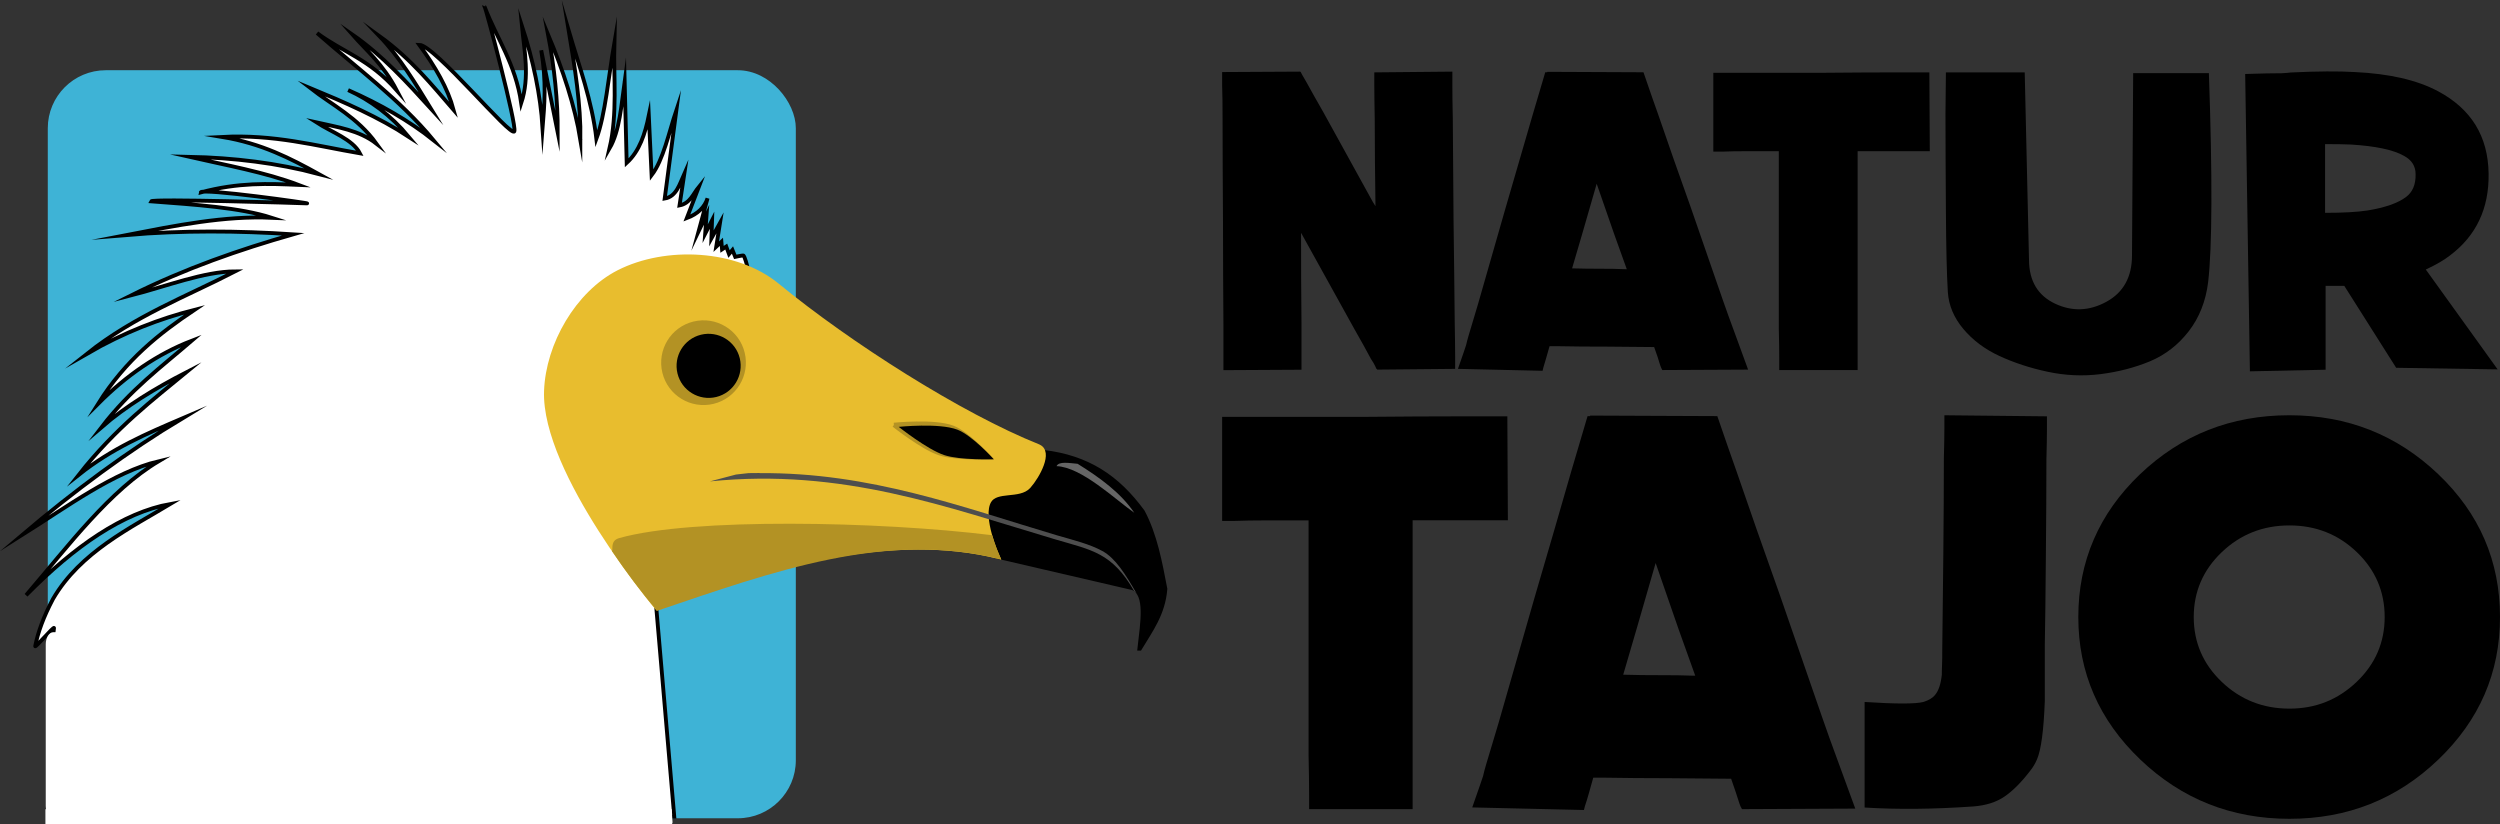
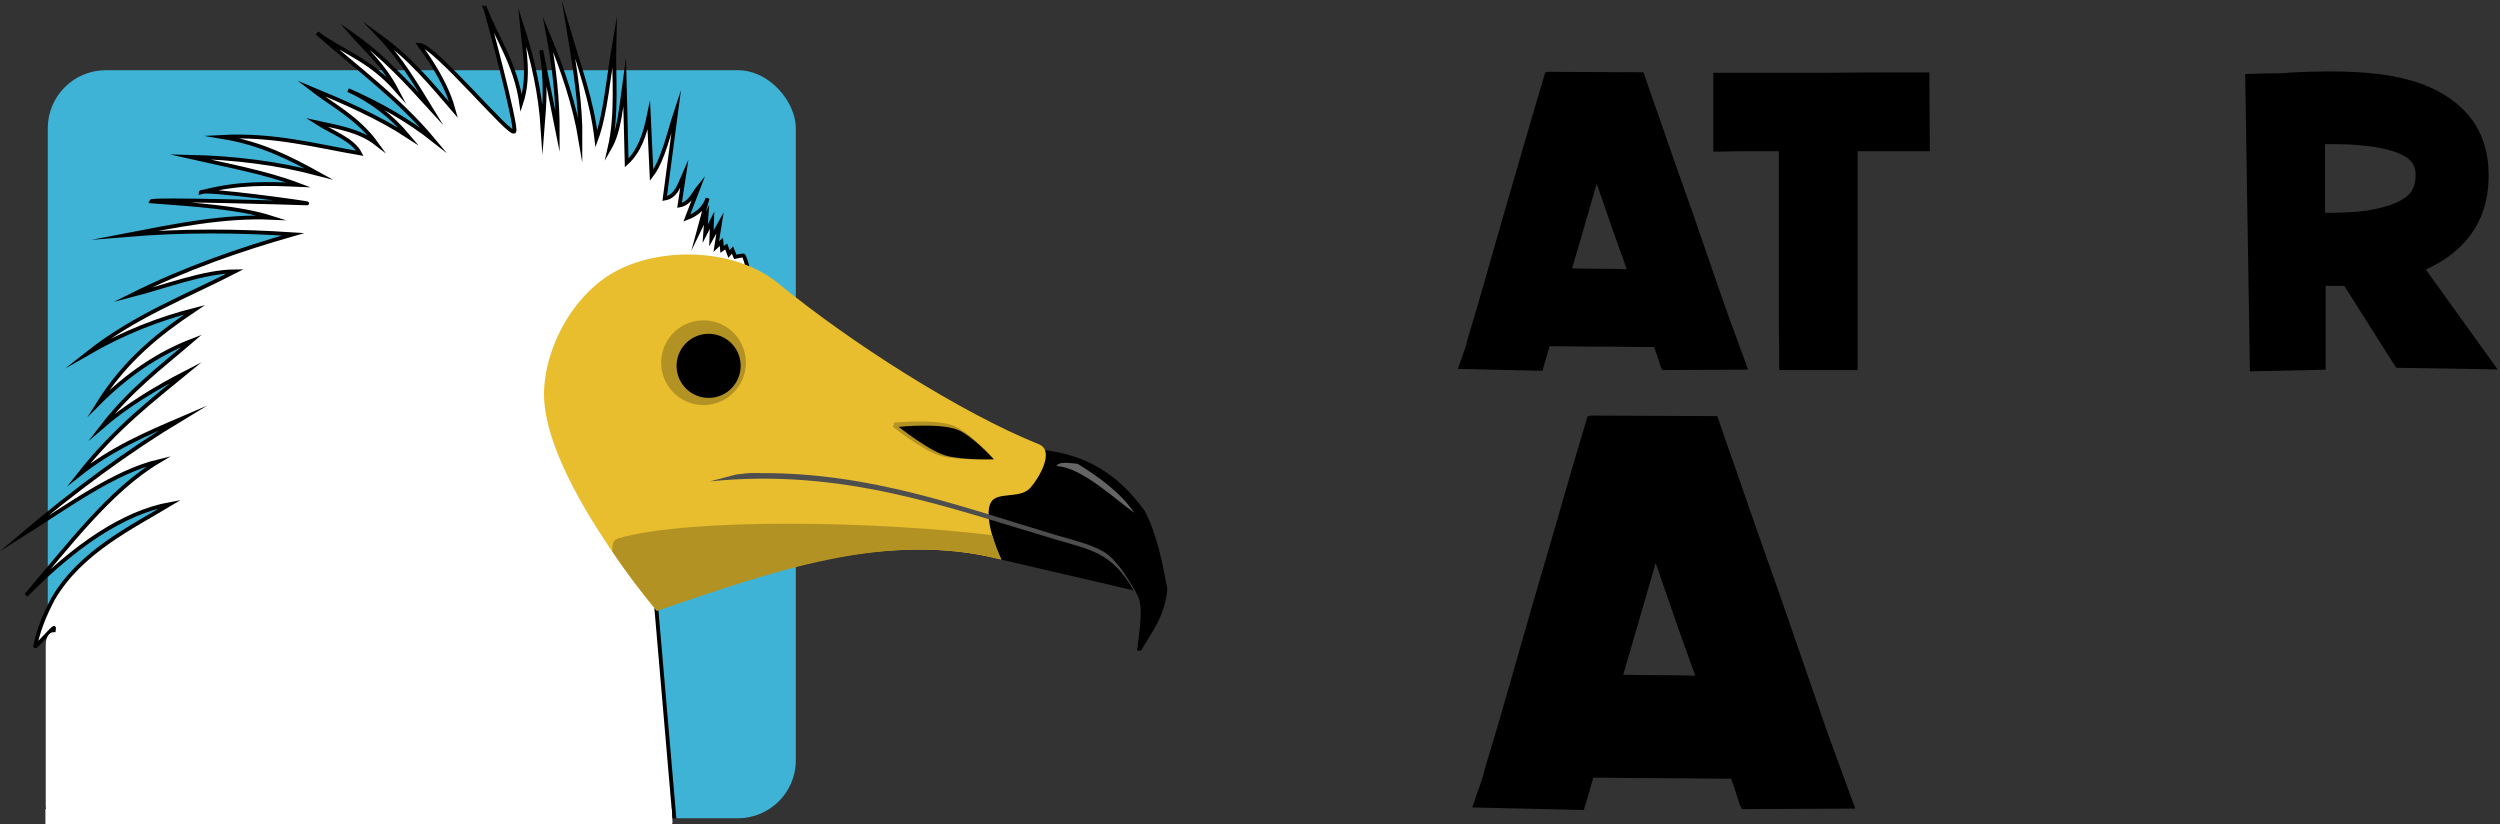
<svg xmlns="http://www.w3.org/2000/svg" id="Layer_2" data-name="Layer 2" viewBox="0 0 232.81 76.78">
  <rect x="0" y="0" width="232.81" height="76.78" fill="#333333" stroke="none" />
  <defs>
    <style>      .cls-1 {        fill: #656565;      }      .cls-1, .cls-2, .cls-3, .cls-4, .cls-5, .cls-6 {        stroke-width: 0px;      }      .cls-2 {        fill: #3eb3d6;      }      .cls-7 {        stroke-width: .51px;      }      .cls-7, .cls-4, .cls-8 {        fill: #b39224;      }      .cls-7, .cls-9, .cls-8, .cls-10, .cls-11 {        stroke-miterlimit: 19.28;      }      .cls-7, .cls-8 {        stroke: #b39224;      }      .cls-12 {        isolation: isolate;      }      .cls-9 {        fill: #e8bd2e;        stroke: #e8bd2e;      }      .cls-9, .cls-8, .cls-10 {        stroke-width: .41px;      }      .cls-5, .cls-11 {        fill: #fff;      }      .cls-6 {        fill: #4e4e4e;      }      .cls-10, .cls-11 {        stroke: #000;      }      .cls-11 {        stroke-width: .36px;      }    </style>
  </defs>
  <g id="PRINT">
    <g>
      <g id="text7450-3" class="cls-12">
        <g class="cls-12">
-           <path class="cls-3" d="M121.11,6.67l.15.29c.12.19.27.45.44.76.41.75.92,1.66,1.53,2.72l4.61,8.36.25.4c-.02-1.33-.04-2.71-.05-4.14-.01-1.43-.02-2.76-.02-4-.02-1.24-.04-2.29-.04-3.16v-1.16l7.27-.07v1.16c0,.87.01,1.93.04,3.16.02,2.88.05,6.06.07,9.52.05,3.46.08,6.64.11,9.52.02,1.24.04,2.29.04,3.16v1.16l-7.27.07v-.04s-.05-.02-.07-.05c-.02-.04-.05-.09-.07-.16-.1-.22-.24-.47-.44-.76-.41-.77-.92-1.7-1.53-2.76l-4.61-8.32-.36-.65c0,2.96.01,5.76.04,8.43v4.32l-7.27.04v-4.32c-.02-2.91-.04-6.09-.04-9.56-.02-3.46-.04-6.65-.04-9.56,0-1.21-.01-2.25-.04-3.12v-1.2l7.27-.04v.04l.04-.04Z" />
          <path class="cls-3" d="M153.05,6.74c.53,1.55.99,2.87,1.38,3.96.9,2.62,1.9,5.49,3.02,8.61,1.09,3.15,2.08,6.02,2.98,8.61.39,1.11.73,2.06,1.02,2.83l1.34,3.67-7.99.04c-.07-.12-.13-.25-.18-.4-.07-.22-.16-.48-.25-.8l-.33-.94-4.36-.04c-1.67,0-3.2-.01-4.58-.04h-.8l-.33,1.16c-.1.34-.18.62-.25.84l-.07.29-7.88-.18c.46-1.31.71-2.05.76-2.22.05-.22.12-.5.22-.84.24-.8.53-1.77.87-2.91l2.54-8.86c.94-3.22,1.8-6.18,2.58-8.87l1.16-3.92h.18v-.04l8.97.04ZM151.49,25.06l-1.16-3.23-1.64-4.72-1.31,4.54-.98,3.34c.65.02,1.76.04,3.31.04.29,0,.63,0,1.02.02.39.01.64.02.76.02Z" />
          <path class="cls-3" d="M159.55,6.78h10.06c2.52-.02,4.83-.04,6.94-.04h3.12l.04,7.34h-6.72v20.38h-7.3v-1.02c0-.77-.01-1.7-.04-2.76V14.08h-2.94c-.9,0-1.66.01-2.29.04h-.87v-7.34Z" />
-           <path class="cls-3" d="M188.55,6.74l.4,17.51c.02,1.94.84,3.28,2.43,4.03,1.6.75,3.19.69,4.78-.18,1.59-.87,2.38-2.31,2.38-4.32l.11-16.97h7.05c.34,9.71.31,16.2-.07,19.47-.22,1.77-.82,3.29-1.8,4.56-.98,1.27-2.18,2.2-3.6,2.8-1.42.59-2.96.99-4.61,1.2-1.66.21-3.31.13-4.94-.22-1.64-.35-3.13-.84-4.49-1.47-1.36-.63-2.48-1.47-3.36-2.52-.88-1.05-1.36-2.2-1.44-3.43-.1-1.65-.16-4.17-.18-7.58-.02-3.4-.04-6.4-.04-8.99l.04-3.89h7.34Z" />
          <path class="cls-3" d="M212.49,6.82c.41-.02.69-.05.84-.07,2.49-.12,4.48-.13,5.96-.04,3.2.15,5.78.74,7.74,1.78,3.1,1.65,4.67,4.2,4.72,7.67.05,3.25-1.15,5.79-3.6,7.63-.56.44-1.31.87-2.25,1.31l6.69,9.3-9.45-.15-4.83-7.63h-1.74v7.81l-7.05.15-.44-27.69c1.5-.05,2.62-.07,3.34-.07h.07ZM216.52,13.43v6.39c1.65,0,2.97-.07,3.96-.22,1.62-.27,2.81-.68,3.56-1.24.63-.46.93-1.17.91-2.14,0-.75-.36-1.32-1.09-1.71-.99-.56-2.64-.91-4.94-1.05-.51-.02-1.31-.04-2.4-.04Z" />
        </g>
      </g>
      <g id="text7454-9" class="cls-12">
        <g class="cls-12">
-           <path class="cls-3" d="M113.81,38.82h13.28c3.32-.03,6.38-.05,9.16-.05h4.12l.05,9.68h-8.87v26.9h-9.64v-1.34c0-1.02-.02-2.24-.05-3.64v-21.91h-3.88c-1.18,0-2.19.02-3.02.05h-1.15v-9.68Z" />
          <path class="cls-3" d="M159.93,38.77c.7,2.05,1.31,3.79,1.82,5.23,1.18,3.45,2.51,7.24,3.98,11.36,1.44,4.16,2.75,7.94,3.93,11.36.51,1.47.96,2.72,1.34,3.74l1.77,4.84-10.55.05c-.1-.16-.18-.34-.24-.53-.1-.29-.21-.64-.34-1.05l-.43-1.25-5.75-.05c-2.21,0-4.22-.02-6.04-.05h-1.05l-.43,1.53c-.13.45-.24.82-.34,1.1l-.1.38-10.4-.24c.61-1.73.94-2.7,1.01-2.92.06-.29.16-.65.29-1.1.32-1.05.7-2.33,1.15-3.84l3.36-11.7c1.25-4.25,2.38-8.15,3.4-11.7l1.53-5.18h.24v-.05l11.84.05ZM157.87,62.93l-1.53-4.27-2.16-6.23-1.73,5.99-1.29,4.41c.86.03,2.32.05,4.36.05.38,0,.83,0,1.34.02.51.02.85.02,1.01.02Z" />
-           <path class="cls-3" d="M190.62,38.77v1.1c0,.8-.02,1.77-.05,2.92,0,2.72-.02,5.69-.05,8.92-.03,3.61-.06,6.39-.1,8.34v5.23c-.1,2.72-.34,4.52-.72,5.42-.16.38-.37.74-.62,1.05-.83,1.09-1.63,1.89-2.4,2.42s-1.74.84-2.92.93c-3.71.26-7.08.29-10.12.1v-9.83c2.91.19,4.73.19,5.47,0,.51-.16.88-.38,1.1-.67.32-.38.53-1.01.62-1.87,0-.16,0-.46.02-.89.02-.43.02-.9.02-1.41.03-2.72.06-5.69.1-8.92.03-3.23.05-6.2.05-8.92.03-1.15.05-2.13.05-2.92v-1.1l9.54.1Z" />
-           <path class="cls-3" d="M213.2,38.67c5.4,0,10.02,1.83,13.86,5.49,3.84,3.66,5.75,8.1,5.75,13.3s-1.92,9.61-5.75,13.28c-3.84,3.68-8.45,5.51-13.86,5.51s-10.03-1.84-13.88-5.51c-3.85-3.68-5.78-8.1-5.78-13.28s1.92-9.64,5.75-13.3c3.84-3.66,8.47-5.49,13.9-5.49ZM219.48,51.42c-1.73-1.66-3.82-2.49-6.28-2.49s-4.56.83-6.3,2.49c-1.74,1.66-2.61,3.68-2.61,6.04s.87,4.38,2.61,6.04c1.74,1.66,3.84,2.49,6.3,2.49s4.51-.83,6.26-2.49c1.74-1.66,2.61-3.68,2.61-6.04s-.86-4.38-2.59-6.04Z" />
        </g>
      </g>
      <g id="g565-3">
        <rect id="rect9636-0" class="cls-2" x="4.45" y="6.54" width="69.66" height="69.66" rx="5.4" ry="5.4" />
        <path id="path7339-3" class="cls-11" d="M69.61,24.87s-.27-1.08-.4-1.08-.74.13-.74.13l-.26-.64-.32.38-.26-.7-.39.26-.06-.7-.48.45.35-2.21-.8,1.44.06-1.69-.64,1.25.13-1.76-.74,1.53.83-3.07c-.27.83-.89,1.46-1.93,1.85l1.12-2.91c-.53.65-.81,1.54-1.8,1.73l.45-2.97c-.44.99-.74,2.15-1.83,2.33l1.09-8.25c-.71,2.13-1.21,4.64-2.31,6.08l-.26-5.56c-.35,1.7-.85,3.3-2.06,4.41l-.19-7.61c-.31,2.23-.45,4.61-1.41,6.27.76-3.28.37-6.57.45-9.85-.53,3.07-.84,6.72-1.67,8.95-.41-3.54-1.6-6.74-2.57-10.04.56,3.39,1.12,6.78,1.09,10.17-.54-3.24-1.63-6.53-3.02-9.85.59,3.09.91,6.14.9,9.14l-1.54-7.67c.5,2.98.3,5.07.13,7.23-.2-3.09-.87-6.27-1.93-9.53.23,2.39.75,4.76-.06,7.23-.53-3.67-2.26-5.98-3.4-8.95.09,0,3,11.01,2.76,11.57-.27.67-7.45-8.06-8.86-8.06,1.49,2.03,2.66,4.05,3.21,6.08-2.04-2.35-3.91-4.72-6.94-6.91,1.95,2.03,3.37,4.42,4.82,6.78-2.25-2.47-4.49-4.94-7.32-6.91,1.31,1.49,2.84,2.73,4.14,5.2-2.57-2.93-5.02-3.54-7.42-5.33,3.7,3.26,7.65,6.13,10.85,9.98-2.3-1.82-4.98-3.36-7.96-4.67,2.04.93,3.95,2.31,5.65,4.35-2.79-1.83-5.97-3.21-9.18-4.54,2.09,1.62,4.38,2.71,6.17,5.18-1.62-1.26-3.64-1.54-5.59-1.98,1.43.92,3.38,1.58,4.05,2.88-4.13-.71-7.99-1.78-12.84-1.53,3.7.61,6.38,2.01,8.99,3.45-3.85-1.02-7.89-1.51-12.07-1.6,3.47.79,7.06,1.43,10.21,2.62-2.79-.12-5.58-.25-9.12.7.05-.43,10.46,1.05,9.89,1.02-.6-.03-14.41-.45-14.51-.19,4.08.31,8.24.57,11.24,1.53-4.38-.2-8.94.72-13.49,1.6,5.16-.43,10.32-.4,15.48-.06-4.99,1.43-10.01,3.16-15.09,5.69,3.28-.85,6.8-2.23,9.7-2.24-4.63,2.38-9.34,4.13-13.81,7.67,3.48-2.01,6.8-3.27,10.02-4.09-3.25,2.18-6.41,4.64-8.99,8.76,2.66-2.67,5.56-4.66,8.73-5.88-2.84,2.44-5.73,4.57-8.41,8.06,2.3-1.99,5.01-3.63,7.9-5.12-2.97,2.45-6.57,5.16-10.02,9.55,3.1-2.47,6.36-3.85,9.63-5.25-5.05,3.04-10.01,6.71-14.9,10.85,4.26-2.68,8.54-5.87,12.72-6.87-4.54,2.7-8.38,7.84-12.35,12.48,4.52-4.58,9.04-7.7,13.44-8.5-3.69,2.22-8.38,4.47-10.93,8.84-.89,1.68-1.41,3.13-1.66,4.4-.05.24,1.78-1.91,1.75-1.68-.58,4.3,0,8.84.08,11.46-.41,1.62-1.88,6.58,4,6.06l53.68.04-1.68-19.51" />
        <path id="path356-9" class="cls-10" d="M106.14,60.38c1-1.67,2.18-3.21,2.36-5.54-.48-2.5-.94-5.01-2.09-7.18-2.36-3.23-5.14-5.06-9.22-5.55-.15,1.12-.37,2.49-1.23,3.28-.94.87-3-.01-3.7,1.06-.99,1.51.7,5.39.7,5.39l12.53,2.91c1.38.59.91,3.22.64,5.63h0Z" />
        <path id="path358-7" class="cls-9" d="M96.7,41.58c1.19.47-.06,2.77-.91,3.72-.87.97-3,.23-3.67,1.35-.89,1.5.76,5.16.76,5.16-9.55-2.33-20.42.5-31.67,4.82,0,0-10.63-12.66-10.34-20.23.16-4.31,2.9-9.09,6.74-11.05,4.4-2.24,10.95-1.92,14.77,1.22,6.67,5.48,17.04,12.09,24.31,15h0Z" />
        <path id="path562-3-6" class="cls-7" d="M61.93,34.65c-.48-1.98.73-3.98,2.71-4.46,1.98-.48,3.98.73,4.46,2.71.48,1.98-.73,3.98-2.71,4.46-1.98.48-3.98-.73-4.46-2.71" />
        <path id="path562-4" class="cls-3" d="M63.09,34.78c-.39-1.6.59-3.22,2.19-3.61,1.6-.39,3.22.59,3.61,2.19s-.59,3.22-2.19,3.61c-1.6.39-3.22-.59-3.61-2.19" />
        <path id="path564-5-8" class="cls-8" d="M83.25,39.57s3.76-.39,5.46.26c1.37.52,3.4,2.76,3.4,2.76,0,0-3.16.1-4.62-.39-1.58-.52-4.24-2.63-4.24-2.63h0Z" />
        <path id="path564-7" class="cls-3" d="M83.69,39.75s3.76-.39,5.46.26c1.37.52,3.4,2.76,3.4,2.76,0,0-3.16.1-4.62-.39-1.58-.52-4.24-2.63-4.24-2.63h0Z" />
        <path id="path7345-7" class="cls-6" d="M70.73,44.05c-1.47.01-.64-.02-2.19.14l-2.43.64c12.32-1.26,22.06,2.4,32.16,5.4,1.7.5,3.03.81,4.18,1.44,1.15.63,2.14,1.58,3.17,3.38.14.12.11.08.24.25-1.06-1.84-1.99-3.33-3.21-3.99-1.22-.66-2.58-.98-4.26-1.47-8.81-2.62-17.34-5.86-27.65-5.78h0Z" />
        <path id="path8843-5" class="cls-4" d="M61.2,56.89c-1.53-1.79-2.9-3.63-4.21-5.57.12-.2-.18-.97.67-1.21,6.73-1.91,24.21-1.57,34.73-.27.25.78.52,1.55.85,2.26-10.7-2.74-21.27,1.13-32.05,4.78Z" />
        <path id="path9580-7" class="cls-1" d="M105.64,47.76c-1.78-1.24-4.92-4.27-7.25-4.35.21-.48,1.21-.28,1.96-.22,2.08,1.29,4.04,2.72,5.29,4.58Z" />
        <path id="rect10427-4" class="cls-5" d="M4.98,58.87h.39c.4,0,.72.5.72,1.12v15.06c0,.62-.32,1.12-.72,1.12h-.39c-.4,0-.72-.5-.72-1.12v-15.06c0-.62.32-1.12.72-1.12Z" />
        <path id="rect10429-0" class="cls-5" d="M4.27,75.34h58.24s.04.03.04.06l.08,1.19s-.05.19-.07.19H4.27s-.04-.03-.04-.06v-1.32s.02-.06.04-.06h0Z" />
      </g>
    </g>
  </g>
</svg>